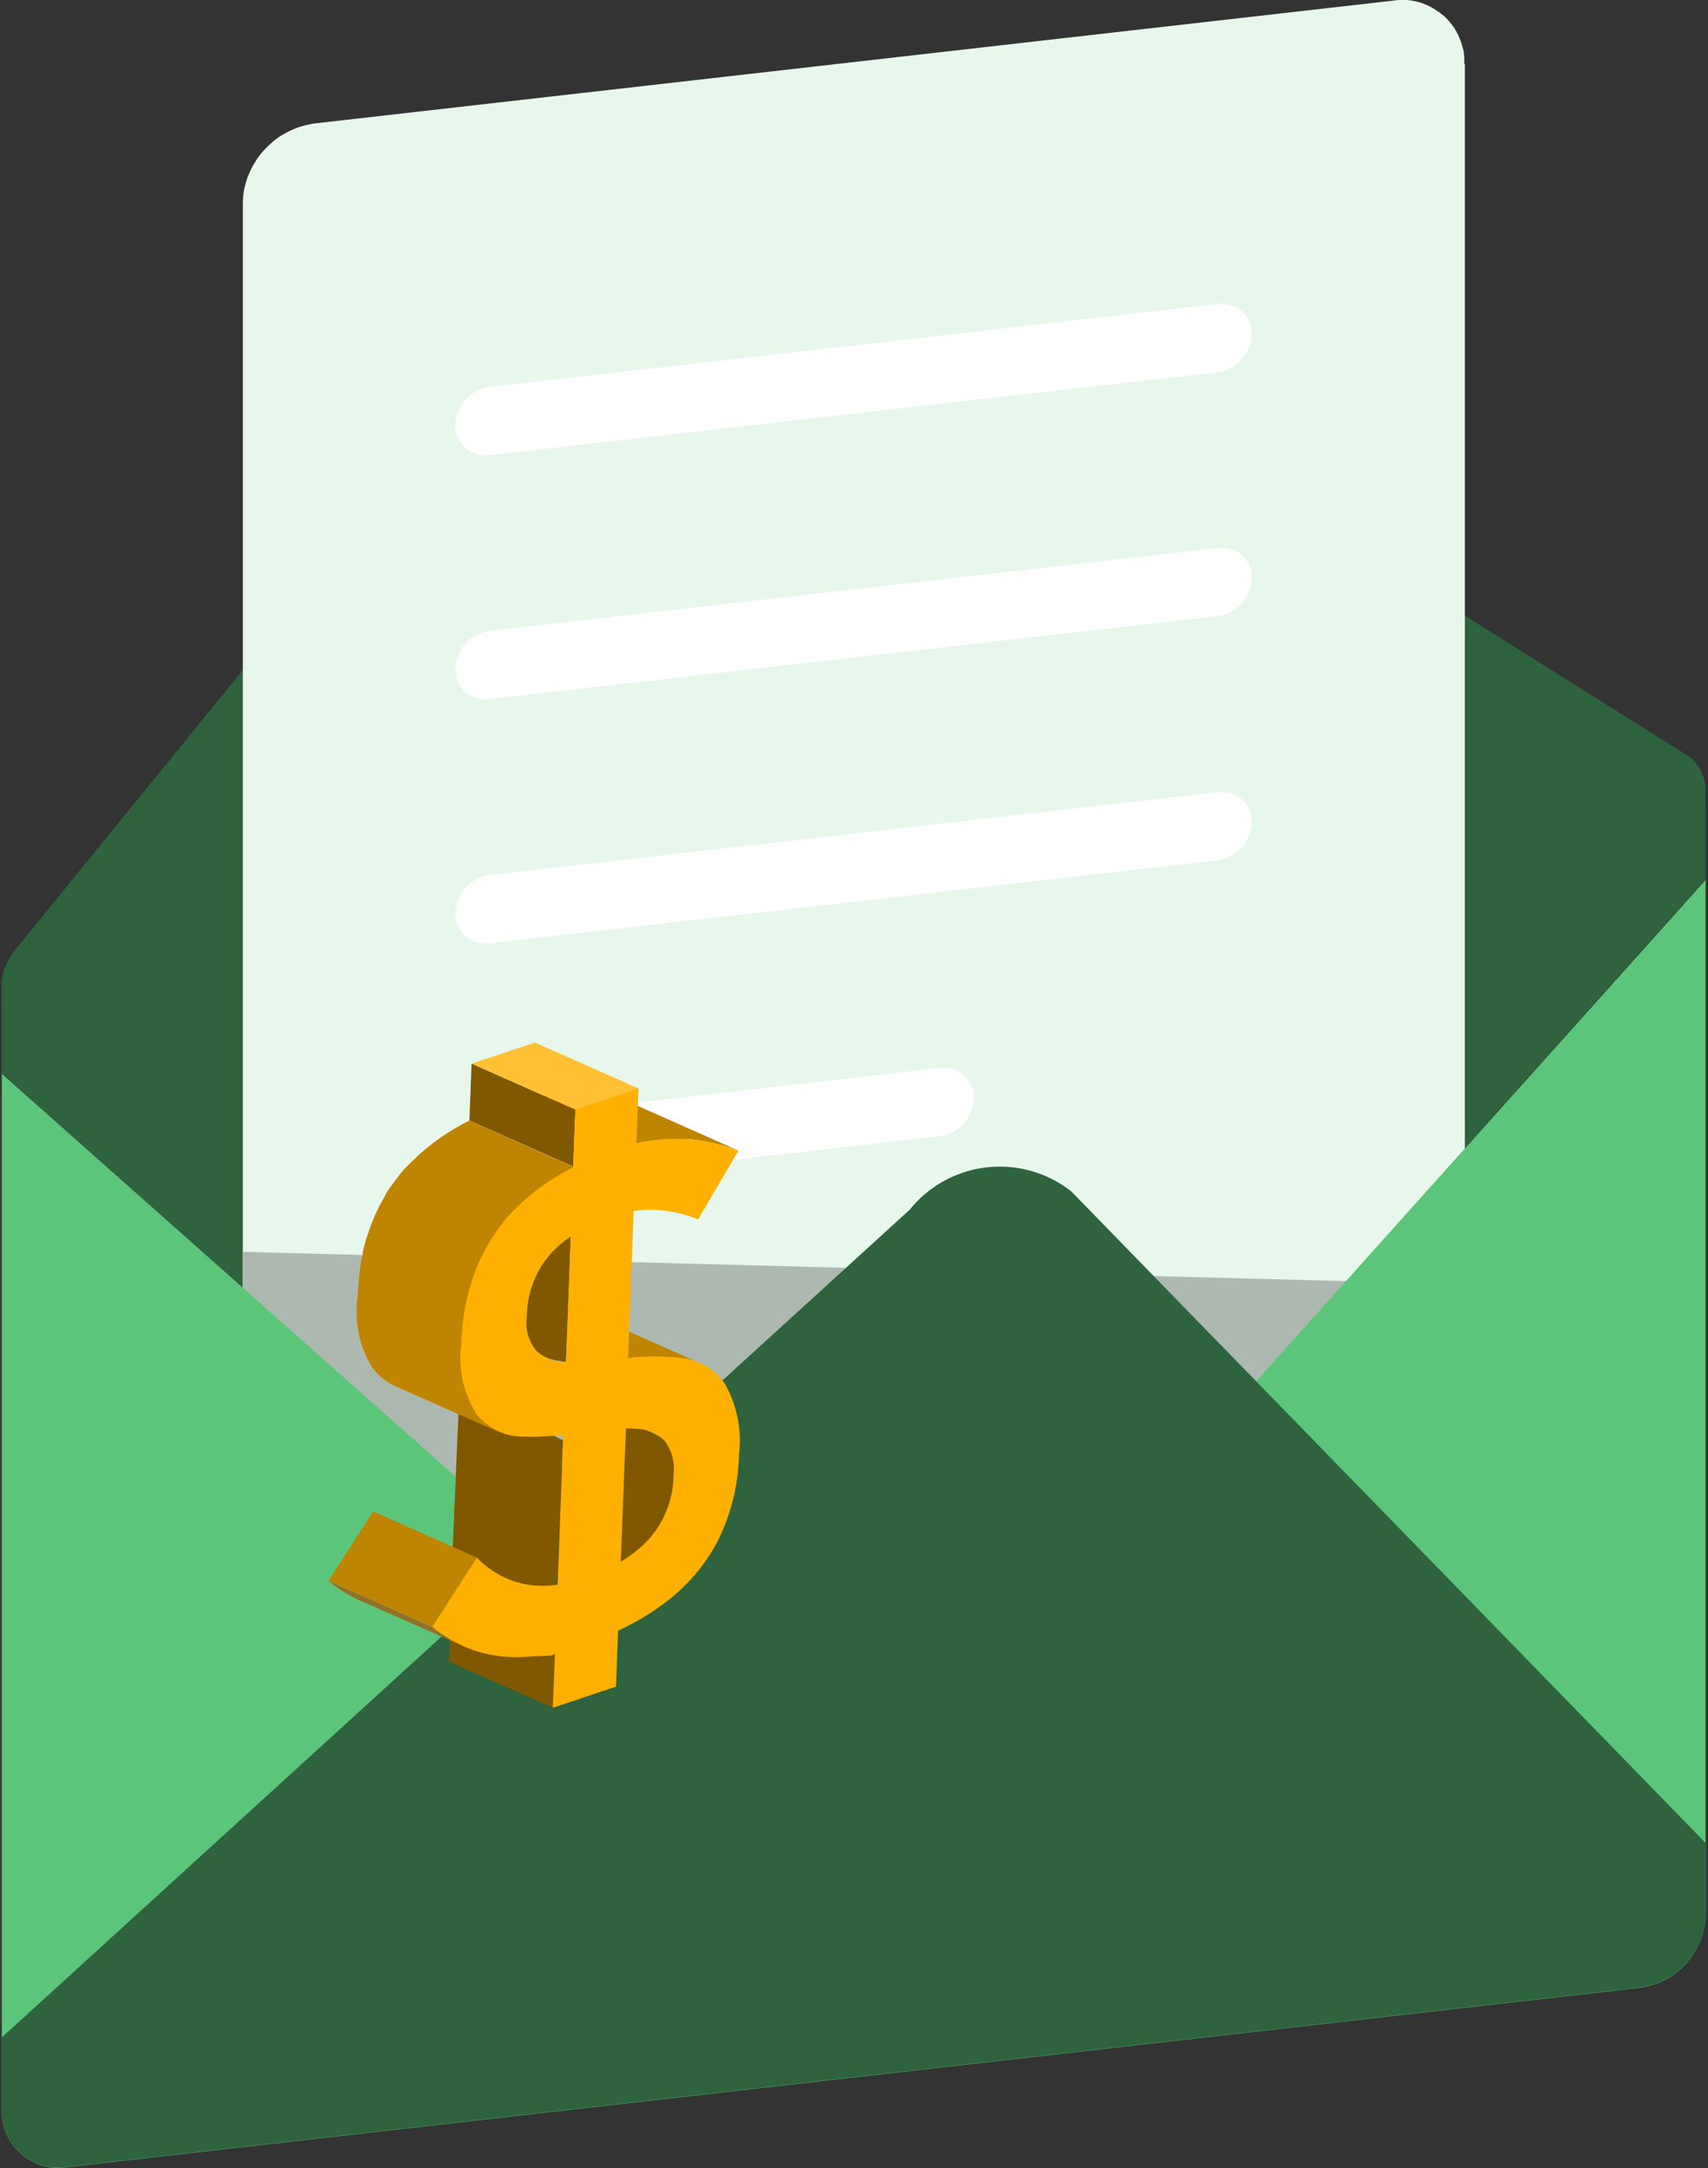
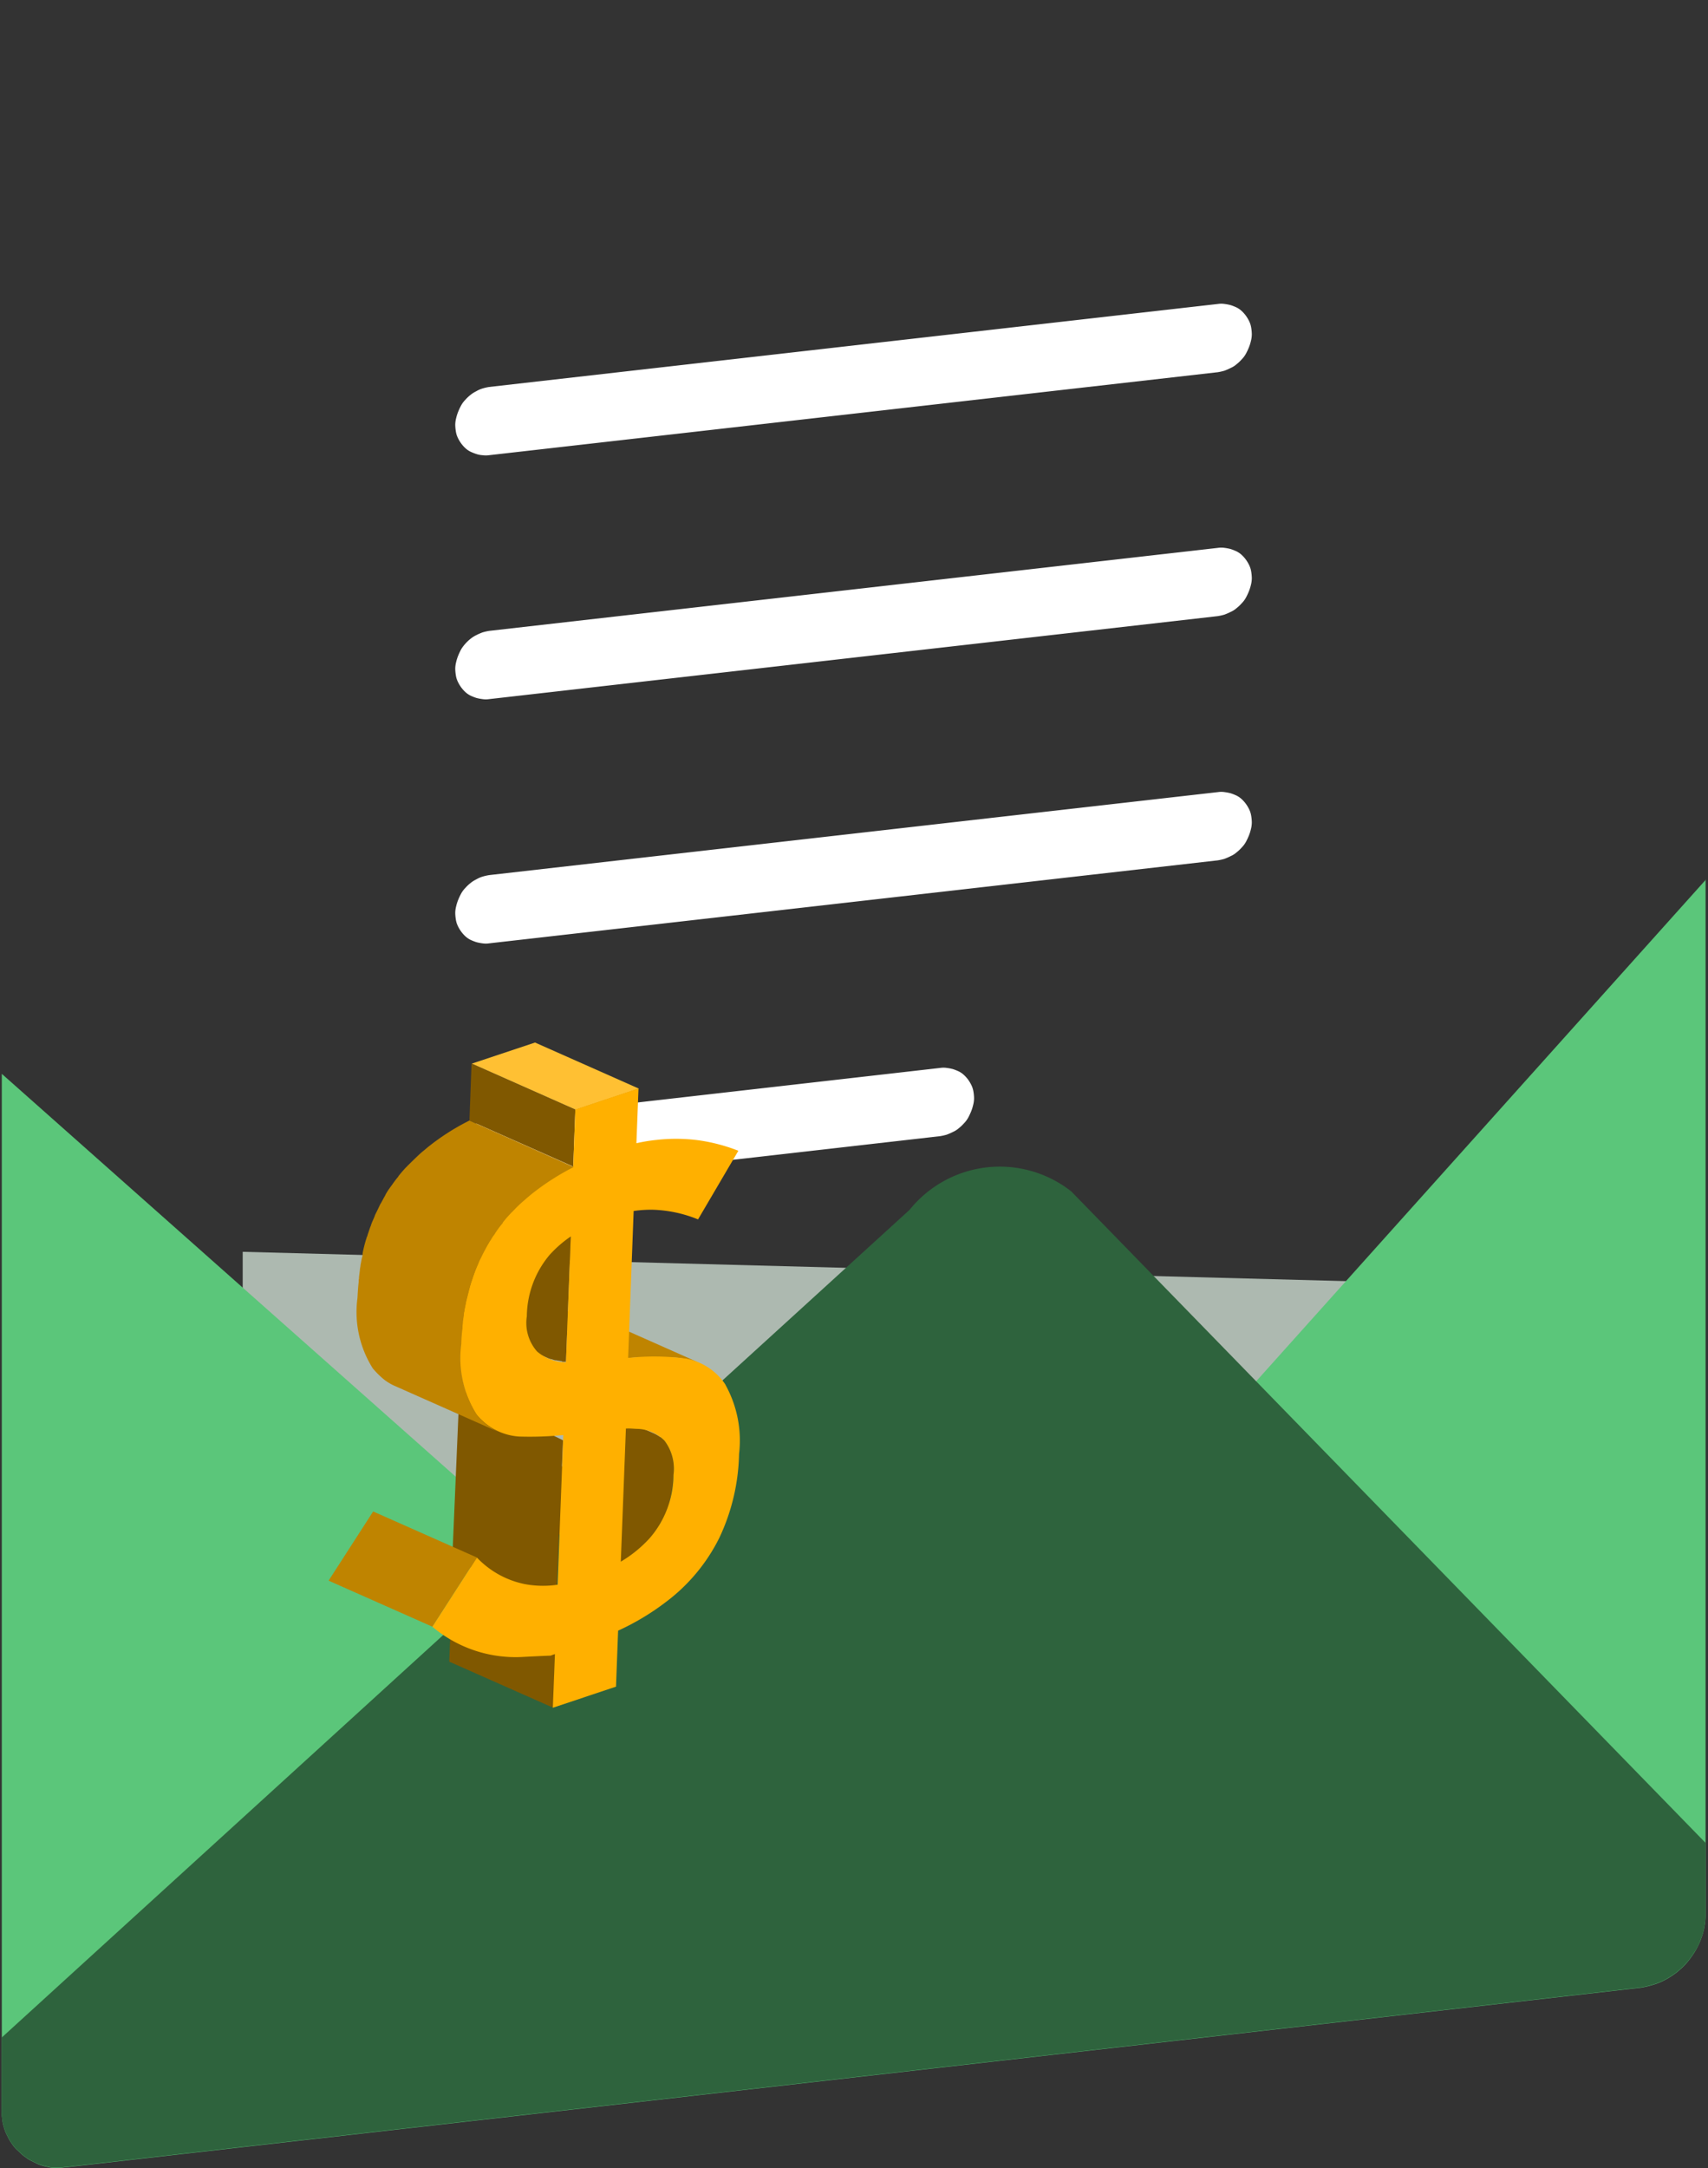
<svg xmlns="http://www.w3.org/2000/svg" id="Layer_6" data-name="Layer 6" width="61.77" height="78.355" viewBox="0 0 61.77 78.355">
  <rect x="0" y="0" width="61.77" height="78.355" fill="#333333" stroke="none" />
  <defs>
    <clipPath id="clip-path">
      <rect id="Rectangle_53" data-name="Rectangle 53" width="61.77" height="58.603" fill="none" />
    </clipPath>
    <clipPath id="clip-path-2">
      <rect id="Rectangle_54" data-name="Rectangle 54" width="61.77" height="46.665" fill="none" />
    </clipPath>
    <clipPath id="clip-path-3">
      <rect id="Rectangle_55" data-name="Rectangle 55" width="61.77" height="36.315" fill="none" />
    </clipPath>
    <clipPath id="clip-path-4">
      <rect id="Rectangle_56" data-name="Rectangle 56" width="2.1" height="5.365" transform="matrix(0.073, -0.997, 0.997, 0.073, 0, 2.095)" fill="none" />
    </clipPath>
    <clipPath id="clip-path-5">
-       <path id="Path_464" data-name="Path 464" d="M15.8,54.862,12.042,53.2a4.788,4.788,0,0,1-1.132-.707l3.755,1.665A4.788,4.788,0,0,0,15.8,54.862Z" transform="translate(-10.91 -52.49)" fill="none" />
-     </clipPath>
+       </clipPath>
  </defs>
  <g id="Group_89" data-name="Group 89">
    <g id="Group_85" data-name="Group 85">
      <g id="Group_82" data-name="Group 82" transform="translate(0 5.844)" clip-path="url(#clip-path)">
-         <path id="Path_452" data-name="Path 452" d="M61.668,28.463c0,.087.011.163.011.25V31.3L33.786,62.4a4.186,4.186,0,0,1-5.844.664L.05,38.323v-2.59a1.845,1.845,0,0,1,.011-.25c0-.109-.011-.207-.011-.316a1.8,1.8,0,0,1,.141-.718,2.42,2.42,0,0,1,.392-.642L22.457,6.937A4.186,4.186,0,0,1,28.3,6.274L61.145,26.907a1.692,1.692,0,0,1,.4.555,1.439,1.439,0,0,1,.131.675,2.955,2.955,0,0,1-.011.316h0Z" transform="translate(0.004 -5.37)" fill="#2e633d" />
-       </g>
-       <path id="Path_453" data-name="Path 453" d="M52.265,2.307V59.3a2.838,2.838,0,0,1-.054.522,2.659,2.659,0,0,1-.152.5,2.713,2.713,0,0,1-.239.468,3.067,3.067,0,0,1-.316.424,3.925,3.925,0,0,1-.381.359,2.379,2.379,0,0,1-.446.283,2.651,2.651,0,0,1-.479.207,3.889,3.889,0,0,1-.511.12L10.627,66.635a1.78,1.78,0,0,1-.239.022h-.239a1.59,1.59,0,0,1-.239-.033,1.9,1.9,0,0,1-.239-.054,1.961,1.961,0,0,1-.229-.087,1.354,1.354,0,0,1-.218-.109c-.076-.044-.141-.087-.207-.131a2.389,2.389,0,0,1-.2-.152,1.316,1.316,0,0,1-.174-.174,2.278,2.278,0,0,1-.152-.185c-.044-.065-.087-.131-.131-.207a2.029,2.029,0,0,1-.109-.218,1.961,1.961,0,0,1-.087-.229c-.022-.076-.044-.152-.065-.239A1.807,1.807,0,0,1,8.07,64.6V7.346a2.837,2.837,0,0,1,.054-.522,2.659,2.659,0,0,1,.152-.5,2.713,2.713,0,0,1,.239-.468,2.387,2.387,0,0,1,.316-.424,3.924,3.924,0,0,1,.381-.359,2.379,2.379,0,0,1,.446-.283,2.651,2.651,0,0,1,.479-.207,3.89,3.89,0,0,1,.511-.12L49.685.022A1.78,1.78,0,0,1,49.925,0h.239A1.589,1.589,0,0,1,50.4.033a1.9,1.9,0,0,1,.239.054,1.962,1.962,0,0,1,.229.087,1.354,1.354,0,0,1,.218.109c.076.044.141.087.207.131a2.39,2.39,0,0,1,.2.152,1.316,1.316,0,0,1,.174.174,2.28,2.28,0,0,1,.152.185,1.33,1.33,0,0,1,.131.207,1.354,1.354,0,0,1,.109.218,1.962,1.962,0,0,1,.087.229c.022.076.044.152.065.239s.022.163.033.239v.25Z" transform="translate(0.712)" fill="#e7f7eb" />
+         </g>
      <path id="Path_454" data-name="Path 454" d="M52.265,42.734v12.9a2.838,2.838,0,0,1-.054.522,2.659,2.659,0,0,1-.152.5,2.713,2.713,0,0,1-.239.468,3.067,3.067,0,0,1-.316.424,3.925,3.925,0,0,1-.381.359,2.379,2.379,0,0,1-.446.283,2.651,2.651,0,0,1-.479.207,3.889,3.889,0,0,1-.511.12L10.627,62.965a1.78,1.78,0,0,1-.239.022h-.239a1.59,1.59,0,0,1-.239-.033A1.9,1.9,0,0,1,9.67,62.9a1.961,1.961,0,0,1-.229-.087,1.354,1.354,0,0,1-.218-.109c-.076-.044-.141-.087-.207-.131a2.389,2.389,0,0,1-.2-.152,1.316,1.316,0,0,1-.174-.174,2.278,2.278,0,0,1-.152-.185c-.044-.065-.087-.131-.131-.207a2.029,2.029,0,0,1-.109-.218,1.961,1.961,0,0,1-.087-.229c-.022-.076-.044-.152-.065-.239a1.807,1.807,0,0,1-.033-.239V41.57l44.216,1.175Z" transform="translate(0.712 3.669)" fill="#adb9b0" />
      <path id="Path_455" data-name="Path 455" d="M42.707,12.56l-26.358,3a.8.8,0,0,1-.229,0,.848.848,0,0,1-.229-.044,1.815,1.815,0,0,1-.218-.087.8.8,0,0,1-.185-.131,1.165,1.165,0,0,1-.152-.174,1.282,1.282,0,0,1-.12-.207.829.829,0,0,1-.065-.218,1.623,1.623,0,0,1-.022-.229.988.988,0,0,1,.033-.25,1.541,1.541,0,0,1,.076-.239,2.175,2.175,0,0,1,.109-.229.938.938,0,0,1,.152-.2,1.4,1.4,0,0,1,.185-.174,1.085,1.085,0,0,1,.207-.131,1.033,1.033,0,0,1,.229-.1,1.9,1.9,0,0,1,.239-.054l26.358-3a.8.8,0,0,1,.229,0,1.69,1.69,0,0,1,.229.044,1.815,1.815,0,0,1,.218.087.8.8,0,0,1,.185.131,1.165,1.165,0,0,1,.152.174,1.282,1.282,0,0,1,.12.207.829.829,0,0,1,.065.218,1.623,1.623,0,0,1,.022.229.988.988,0,0,1-.033.25,1.542,1.542,0,0,1-.076.239,2.175,2.175,0,0,1-.109.229.938.938,0,0,1-.152.2,1.4,1.4,0,0,1-.185.174.828.828,0,0,1-.207.131,2.062,2.062,0,0,1-.229.1,1.9,1.9,0,0,1-.239.054Z" transform="translate(1.335 0.891)" fill="#fff" />
      <path id="Path_456" data-name="Path 456" d="M42.707,20.66l-26.358,3a.8.8,0,0,1-.229,0,1.689,1.689,0,0,1-.229-.044,1.815,1.815,0,0,1-.218-.087.8.8,0,0,1-.185-.131,1.165,1.165,0,0,1-.152-.174,1.282,1.282,0,0,1-.12-.207.829.829,0,0,1-.065-.218,1.623,1.623,0,0,1-.022-.229.988.988,0,0,1,.033-.25,1.541,1.541,0,0,1,.076-.239,2.175,2.175,0,0,1,.109-.229,1.347,1.347,0,0,1,.152-.2,1.4,1.4,0,0,1,.185-.174,1.086,1.086,0,0,1,.207-.131,2.062,2.062,0,0,1,.229-.1,1.9,1.9,0,0,1,.239-.054l26.358-3a.8.8,0,0,1,.229,0,1.69,1.69,0,0,1,.229.044,1.815,1.815,0,0,1,.218.087.8.8,0,0,1,.185.131,1.165,1.165,0,0,1,.152.174,1.282,1.282,0,0,1,.12.207.829.829,0,0,1,.065.218,1.623,1.623,0,0,1,.022.229.988.988,0,0,1-.033.25,1.541,1.541,0,0,1-.076.239,2.175,2.175,0,0,1-.109.229.938.938,0,0,1-.152.2,1.4,1.4,0,0,1-.185.174.828.828,0,0,1-.207.131,2.062,2.062,0,0,1-.229.1,1.9,1.9,0,0,1-.239.054Z" transform="translate(1.335 1.606)" fill="#fff" />
      <path id="Path_457" data-name="Path 457" d="M42.707,28.77l-26.358,3a.8.8,0,0,1-.229,0,1.69,1.69,0,0,1-.229-.044,1.814,1.814,0,0,1-.218-.087.8.8,0,0,1-.185-.131,1.165,1.165,0,0,1-.152-.174,1.282,1.282,0,0,1-.12-.207.829.829,0,0,1-.065-.218,1.623,1.623,0,0,1-.022-.229.988.988,0,0,1,.033-.25,1.541,1.541,0,0,1,.076-.239,2.175,2.175,0,0,1,.109-.229.938.938,0,0,1,.152-.2,1.4,1.4,0,0,1,.185-.174,1.086,1.086,0,0,1,.207-.131,1.033,1.033,0,0,1,.229-.1,1.9,1.9,0,0,1,.239-.054l26.358-3a.8.8,0,0,1,.229,0,1.69,1.69,0,0,1,.229.044,1.814,1.814,0,0,1,.218.087.8.8,0,0,1,.185.131,1.165,1.165,0,0,1,.152.174,1.282,1.282,0,0,1,.12.207.829.829,0,0,1,.065.218,1.623,1.623,0,0,1,.022.229.988.988,0,0,1-.033.25,1.542,1.542,0,0,1-.076.239,2.175,2.175,0,0,1-.109.229.938.938,0,0,1-.152.2,1.4,1.4,0,0,1-.185.174.828.828,0,0,1-.207.131,2.062,2.062,0,0,1-.229.1,1.9,1.9,0,0,1-.239.054Z" transform="translate(1.335 2.322)" fill="#fff" />
      <path id="Path_458" data-name="Path 458" d="M32.662,37.93,16.349,39.791a.8.8,0,0,1-.229,0,.848.848,0,0,1-.229-.044,1.814,1.814,0,0,1-.218-.087.8.8,0,0,1-.185-.131,1.165,1.165,0,0,1-.152-.174,1.282,1.282,0,0,1-.12-.207.829.829,0,0,1-.065-.218,1.623,1.623,0,0,1-.022-.229.988.988,0,0,1,.033-.25,1.541,1.541,0,0,1,.076-.239,2.175,2.175,0,0,1,.109-.229.938.938,0,0,1,.152-.2,1.4,1.4,0,0,1,.185-.174.828.828,0,0,1,.207-.131,1.033,1.033,0,0,1,.229-.1,1.9,1.9,0,0,1,.239-.054l16.313-1.861a.8.8,0,0,1,.229,0,1.69,1.69,0,0,1,.229.044,1.815,1.815,0,0,1,.218.087.8.8,0,0,1,.185.131,1.165,1.165,0,0,1,.152.174,1.282,1.282,0,0,1,.12.207.829.829,0,0,1,.065.218,1.623,1.623,0,0,1,.022.229.988.988,0,0,1-.033.25,1.541,1.541,0,0,1-.076.239,2.175,2.175,0,0,1-.109.229.938.938,0,0,1-.152.2,1.4,1.4,0,0,1-.185.174.828.828,0,0,1-.207.131,2.062,2.062,0,0,1-.229.1,1.9,1.9,0,0,1-.239.054Z" transform="translate(1.335 3.13)" fill="#fff" />
      <g id="Group_83" data-name="Group 83" transform="translate(0 31.69)" clip-path="url(#clip-path-2)">
        <path id="Path_459" data-name="Path 459" d="M61.678,29.2V66.636a2.393,2.393,0,0,1-.054.479,2.452,2.452,0,0,1-.141.457,2.593,2.593,0,0,1-.218.424,3.459,3.459,0,0,1-.283.381,3.261,3.261,0,0,1-.348.326,3.181,3.181,0,0,1-.4.261,2.272,2.272,0,0,1-.446.185,3.254,3.254,0,0,1-.468.109L2.389,75.745c-.076,0-.152.022-.218.022H1.943a.7.7,0,0,1-.218-.033,1.59,1.59,0,0,1-.218-.054A1.16,1.16,0,0,1,1.3,75.6l-.2-.1a1.078,1.078,0,0,1-.185-.12,1.1,1.1,0,0,1-.174-.141c-.054-.054-.109-.1-.163-.152a1.1,1.1,0,0,1-.141-.174,1.772,1.772,0,0,1-.12-.185l-.1-.2a2.06,2.06,0,0,1-.131-.424C.082,74.037.071,73.971.06,73.9a1.6,1.6,0,0,1,0-.229V36.23L27.953,60.967A4.2,4.2,0,0,0,33.8,60.3L61.689,29.211Z" transform="translate(0.005 -29.113)" fill="#5bc67a" />
      </g>
      <g id="Group_84" data-name="Group 84" transform="translate(0 42.04)" clip-path="url(#clip-path-3)">
        <path id="Path_460" data-name="Path 460" d="M61.678,63.195v2.59a2.393,2.393,0,0,1-.054.479,2.224,2.224,0,0,1-.141.457,1.952,1.952,0,0,1-.218.424,3.459,3.459,0,0,1-.283.381,3.261,3.261,0,0,1-.348.326,3.181,3.181,0,0,1-.4.261,2.272,2.272,0,0,1-.446.185,3.256,3.256,0,0,1-.468.109L2.389,74.893c-.076,0-.152.022-.218.022H1.943a.7.7,0,0,1-.218-.033,1.591,1.591,0,0,1-.218-.054,1.161,1.161,0,0,1-.207-.076l-.2-.1a1.078,1.078,0,0,1-.185-.12,1.1,1.1,0,0,1-.174-.141c-.054-.054-.109-.1-.163-.152a1.1,1.1,0,0,1-.141-.174,1.772,1.772,0,0,1-.12-.185l-.1-.2a2.06,2.06,0,0,1-.131-.424c-.011-.076-.022-.141-.033-.218a1.6,1.6,0,0,1,0-.229v-2.59L32.893,40.3a4.186,4.186,0,0,1,5.844-.664L61.7,63.205Z" transform="translate(0.005 -38.621)" fill="#2e633d" />
      </g>
    </g>
    <g id="Group_88" data-name="Group 88" transform="translate(11.6 37.676)">
      <path id="Path_461" data-name="Path 461" d="M18.685,57,14.93,55.337l.076-1.937,3.755,1.665Z" transform="translate(-10.282 -32.962)" fill="#805800" />
      <path id="Path_462" data-name="Path 462" d="M18.774,54.107l-3.744-1.85.261-6.127,3.744,1.85Z" transform="translate(-10.273 -33.604)" fill="#805800" />
      <g id="Group_87" data-name="Group 87" transform="translate(0 19.371)" clip-path="url(#clip-path-4)">
        <g id="Group_86" data-name="Group 86" transform="translate(0.273 0.077)" clip-path="url(#clip-path-5)">
          <path id="Path_463" data-name="Path 463" d="M15.8,54.862,12.042,53.2a4.788,4.788,0,0,1-1.132-.707l3.755,1.665a4.788,4.788,0,0,0,1.132.707" transform="translate(-10.91 -52.49)" fill="#947026" />
        </g>
      </g>
      <path id="Path_465" data-name="Path 465" d="M14.675,54.358,10.92,52.693l1.611-2.5,3.755,1.665-1.611,2.5Z" transform="translate(-10.636 -33.246)" fill="#bf8400" />
      <path id="Path_466" data-name="Path 466" d="M22.816,49.543c0-.1.022-.2.022-.294A1.679,1.679,0,0,0,22.512,48a.919.919,0,0,0-.2-.163,1.513,1.513,0,0,0-.229-.12L18.333,46.05a1.108,1.108,0,0,1,.414.294,1.679,1.679,0,0,1,.326,1.252,2.868,2.868,0,0,1-.022.3,2.141,2.141,0,0,1-.065.381.762.762,0,0,1-.033.152c-.011.044-.022.1-.033.141-.022.087-.054.163-.076.239v.022a2.489,2.489,0,0,1-.109.25l-.033.054a2.158,2.158,0,0,1-.12.218.034.034,0,0,1-.011.022c-.044.076-.1.152-.141.218-.011.022-.033.044-.044.065-.054.065-.109.141-.163.207-.044.044-.087.1-.131.141l-.131.131c-.033.033-.065.054-.1.087-.076.065-.141.12-.229.185-.033.022-.065.054-.1.076-.109.076-.229.152-.348.229l3.755,1.665c.12-.076.239-.152.348-.229.033-.022.065-.054.1-.076.076-.054.152-.12.229-.185.022-.022.044-.033.054-.044l.044-.044.131-.131c.022-.022.054-.044.076-.065a.473.473,0,0,0,.065-.076c.033-.044.076-.087.109-.131a.461.461,0,0,0,.054-.076c.011-.022.033-.044.044-.065s.022-.033.033-.044c.033-.054.076-.109.109-.174h0v-.022s.065-.087.1-.141c.011-.022.022-.054.033-.076a.093.093,0,0,1,.033-.054c0-.011.022-.033.022-.044.033-.065.054-.131.087-.2h0V50.49c.022-.065.054-.141.076-.207v-.033c.011-.044.022-.1.033-.141a.491.491,0,0,1,.033-.12v-.033c.022-.131.044-.25.065-.381v-.022Z" transform="translate(-10.083 -33.611)" fill="#805800" />
      <path id="Path_467" data-name="Path 467" d="M20.019,43.758l-.163-.065a.065.065,0,0,1-.044-.011c-.033-.011-.076-.022-.109-.033s-.054-.022-.087-.022a.318.318,0,0,1-.1-.022c-.109-.022-.218-.033-.326-.044h-.065s-.1-.011-.152-.011c-.1,0-.207-.011-.3-.011h-.686c-.174,0-.359.022-.544.033l3.755,1.665a4.7,4.7,0,0,1,.544-.033h.686a2.751,2.751,0,0,1,.3.011h.152c.141.011.272.033.4.054a.922.922,0,0,1,.185.044.415.415,0,0,1,.109.033,1.161,1.161,0,0,1,.207.076h0L20.03,43.758Z" transform="translate(-10.061 -33.833)" fill="#bf8400" />
-       <path id="Path_468" data-name="Path 468" d="M17.71,36.461l3.755,1.665.348-.065a.387.387,0,0,0,.109-.022c.087-.011.185-.033.283-.044l.348-.033h.871c.1.022.2.033.283.044.141.022.294.044.435.076a1.018,1.018,0,0,1,.174.044c.065.011.12.033.185.044a1.189,1.189,0,0,1,.185.054c.065.022.12.033.185.054.1.033.2.065.3.109l-3.755-1.665c-.076-.033-.163-.054-.239-.087a.155.155,0,0,1-.065-.022,1.189,1.189,0,0,0-.185-.054c-.065-.022-.12-.033-.185-.054a1.139,1.139,0,0,0-.185-.044.491.491,0,0,1-.12-.033H20.4c-.141-.033-.294-.054-.435-.076a1.072,1.072,0,0,1-.185-.022h-.1a.824.824,0,0,1-.163-.011h-.707a1.886,1.886,0,0,0-.348.033.3.3,0,0,0-.1.011c-.054,0-.12.022-.174.022a.387.387,0,0,0-.109.022c-.109.022-.229.044-.348.065Z" transform="translate(-10.037 -34.47)" fill="#bf8400" />
      <path id="Path_469" data-name="Path 469" d="M19.028,45.723h.141l.174-4.538L15.589,39.52l-.174,4.538a.824.824,0,0,1-.163-.011,1.227,1.227,0,0,1-.2-.033h-.022a.8.8,0,0,1-.152-.044.755.755,0,0,1-.141-.054h0l3.755,1.665a.827.827,0,0,0,.12.044h.011c.054.011.1.033.152.044H18.8l.2.033h.022Z" transform="translate(-10.299 -34.187)" fill="#805800" />
      <path id="Path_470" data-name="Path 470" d="M19.355,39.042,15.6,37.377l.076-2.057,3.755,1.665Z" transform="translate(-10.223 -34.558)" fill="#805800" />
      <path id="Path_471" data-name="Path 471" d="M19.435,37.047,15.68,35.382l2.285-.762,3.755,1.665Z" transform="translate(-10.216 -34.62)" fill="#ffc033" />
      <path id="Path_472" data-name="Path 472" d="M24.97,46.859a4.153,4.153,0,0,1,.49,2.5,7.423,7.423,0,0,1-.718,3.036,6.528,6.528,0,0,1-1.915,2.3,9,9,0,0,1-1.741,1.045l-.076,2.024-2.285.762.076-1.937a1.079,1.079,0,0,0-.152.054c-.022,0-.316.011-.958.044A4.67,4.67,0,0,1,14.37,55.6l1.611-2.5a3.285,3.285,0,0,0,1.73.958,3.594,3.594,0,0,0,1.186.022l.207-5.409a12.2,12.2,0,0,1-1.6.054,2.173,2.173,0,0,1-1.545-.805,3.817,3.817,0,0,1-.555-2.547,7.933,7.933,0,0,1,.707-3.112,6.55,6.55,0,0,1,1.839-2.329,9.012,9.012,0,0,1,1.513-.969l.076-2.057,2.285-.762-.076,1.981a5.982,5.982,0,0,1,.729-.12,6.3,6.3,0,0,1,1.5.011,6.408,6.408,0,0,1,1.458.381l-1.458,2.481a4.7,4.7,0,0,0-1.589-.348,4.223,4.223,0,0,0-.74.044l-.2,5.311a8.621,8.621,0,0,1,2.079.022,2.178,2.178,0,0,1,1.437.936Zm-1.883,3.265a1.679,1.679,0,0,0-.326-1.252,1.45,1.45,0,0,0-.958-.424c-.131,0-.272-.022-.435-.011l-.185,4.81a4.561,4.561,0,0,0,1.045-.849,3.513,3.513,0,0,0,.86-2.274M19.2,46.032l.174-4.538a4.245,4.245,0,0,0-.773.675,3.5,3.5,0,0,0-.816,2.209h0a1.56,1.56,0,0,0,.37,1.273,1.652,1.652,0,0,0,1.034.392" transform="translate(-10.332 -34.486)" fill="#ffb000" />
      <path id="Path_473" data-name="Path 473" d="M15.928,37.21a8.375,8.375,0,0,0-1.513.969c-.1.087-.2.163-.294.25h0c-.141.131-.283.272-.414.4l-.044.044c0,.011-.022.022-.033.033-.1.109-.185.207-.272.316h0v.011a3.434,3.434,0,0,0-.239.316l-.011.011c-.022.033-.054.076-.076.109a1.773,1.773,0,0,0-.12.185.038.038,0,0,0-.011.022,1.187,1.187,0,0,1-.065.12c-.033.065-.065.12-.1.185a.156.156,0,0,1-.022.033c-.044.087-.087.185-.131.272l-.044.087a.7.7,0,0,0-.044.109l-.1.229c0,.022-.022.044-.022.065a.448.448,0,0,1-.033.087l-.1.294c0,.033-.022.054-.033.087a.065.065,0,0,1-.011.044,4.58,4.58,0,0,0-.131.522v.033a.463.463,0,0,1-.022.12c-.022.087-.033.174-.054.272,0,.054-.022.12-.022.174-.011.087-.022.174-.033.272a.24.24,0,0,1-.011.087v.076c-.022.185-.033.381-.044.577a3.817,3.817,0,0,0,.555,2.547,3.146,3.146,0,0,0,.381.381,1.779,1.779,0,0,0,.435.261l3.755,1.665a2.16,2.16,0,0,1-.816-.642,3.817,3.817,0,0,1-.555-2.547,5.143,5.143,0,0,1,.044-.577.824.824,0,0,1,.011-.163,2.319,2.319,0,0,1,.033-.272.952.952,0,0,1,.022-.174c.011-.087.033-.174.054-.272a.763.763,0,0,1,.033-.152l.131-.522c.011-.044.033-.087.044-.131l.1-.294c.022-.044.033-.1.054-.141l.1-.229a.965.965,0,0,1,.087-.185c.044-.1.1-.207.152-.3.033-.065.065-.12.1-.185.033-.044.054-.1.087-.141.044-.065.076-.131.12-.185s.054-.087.087-.131a3.433,3.433,0,0,1,.239-.316V40.9a3.775,3.775,0,0,1,.272-.316.5.5,0,0,1,.076-.076,4.836,4.836,0,0,1,.414-.4h0c.1-.087.2-.174.294-.25a9.012,9.012,0,0,1,1.513-.969L15.95,37.221Z" transform="translate(-10.551 -34.391)" fill="#bf8400" />
    </g>
  </g>
</svg>